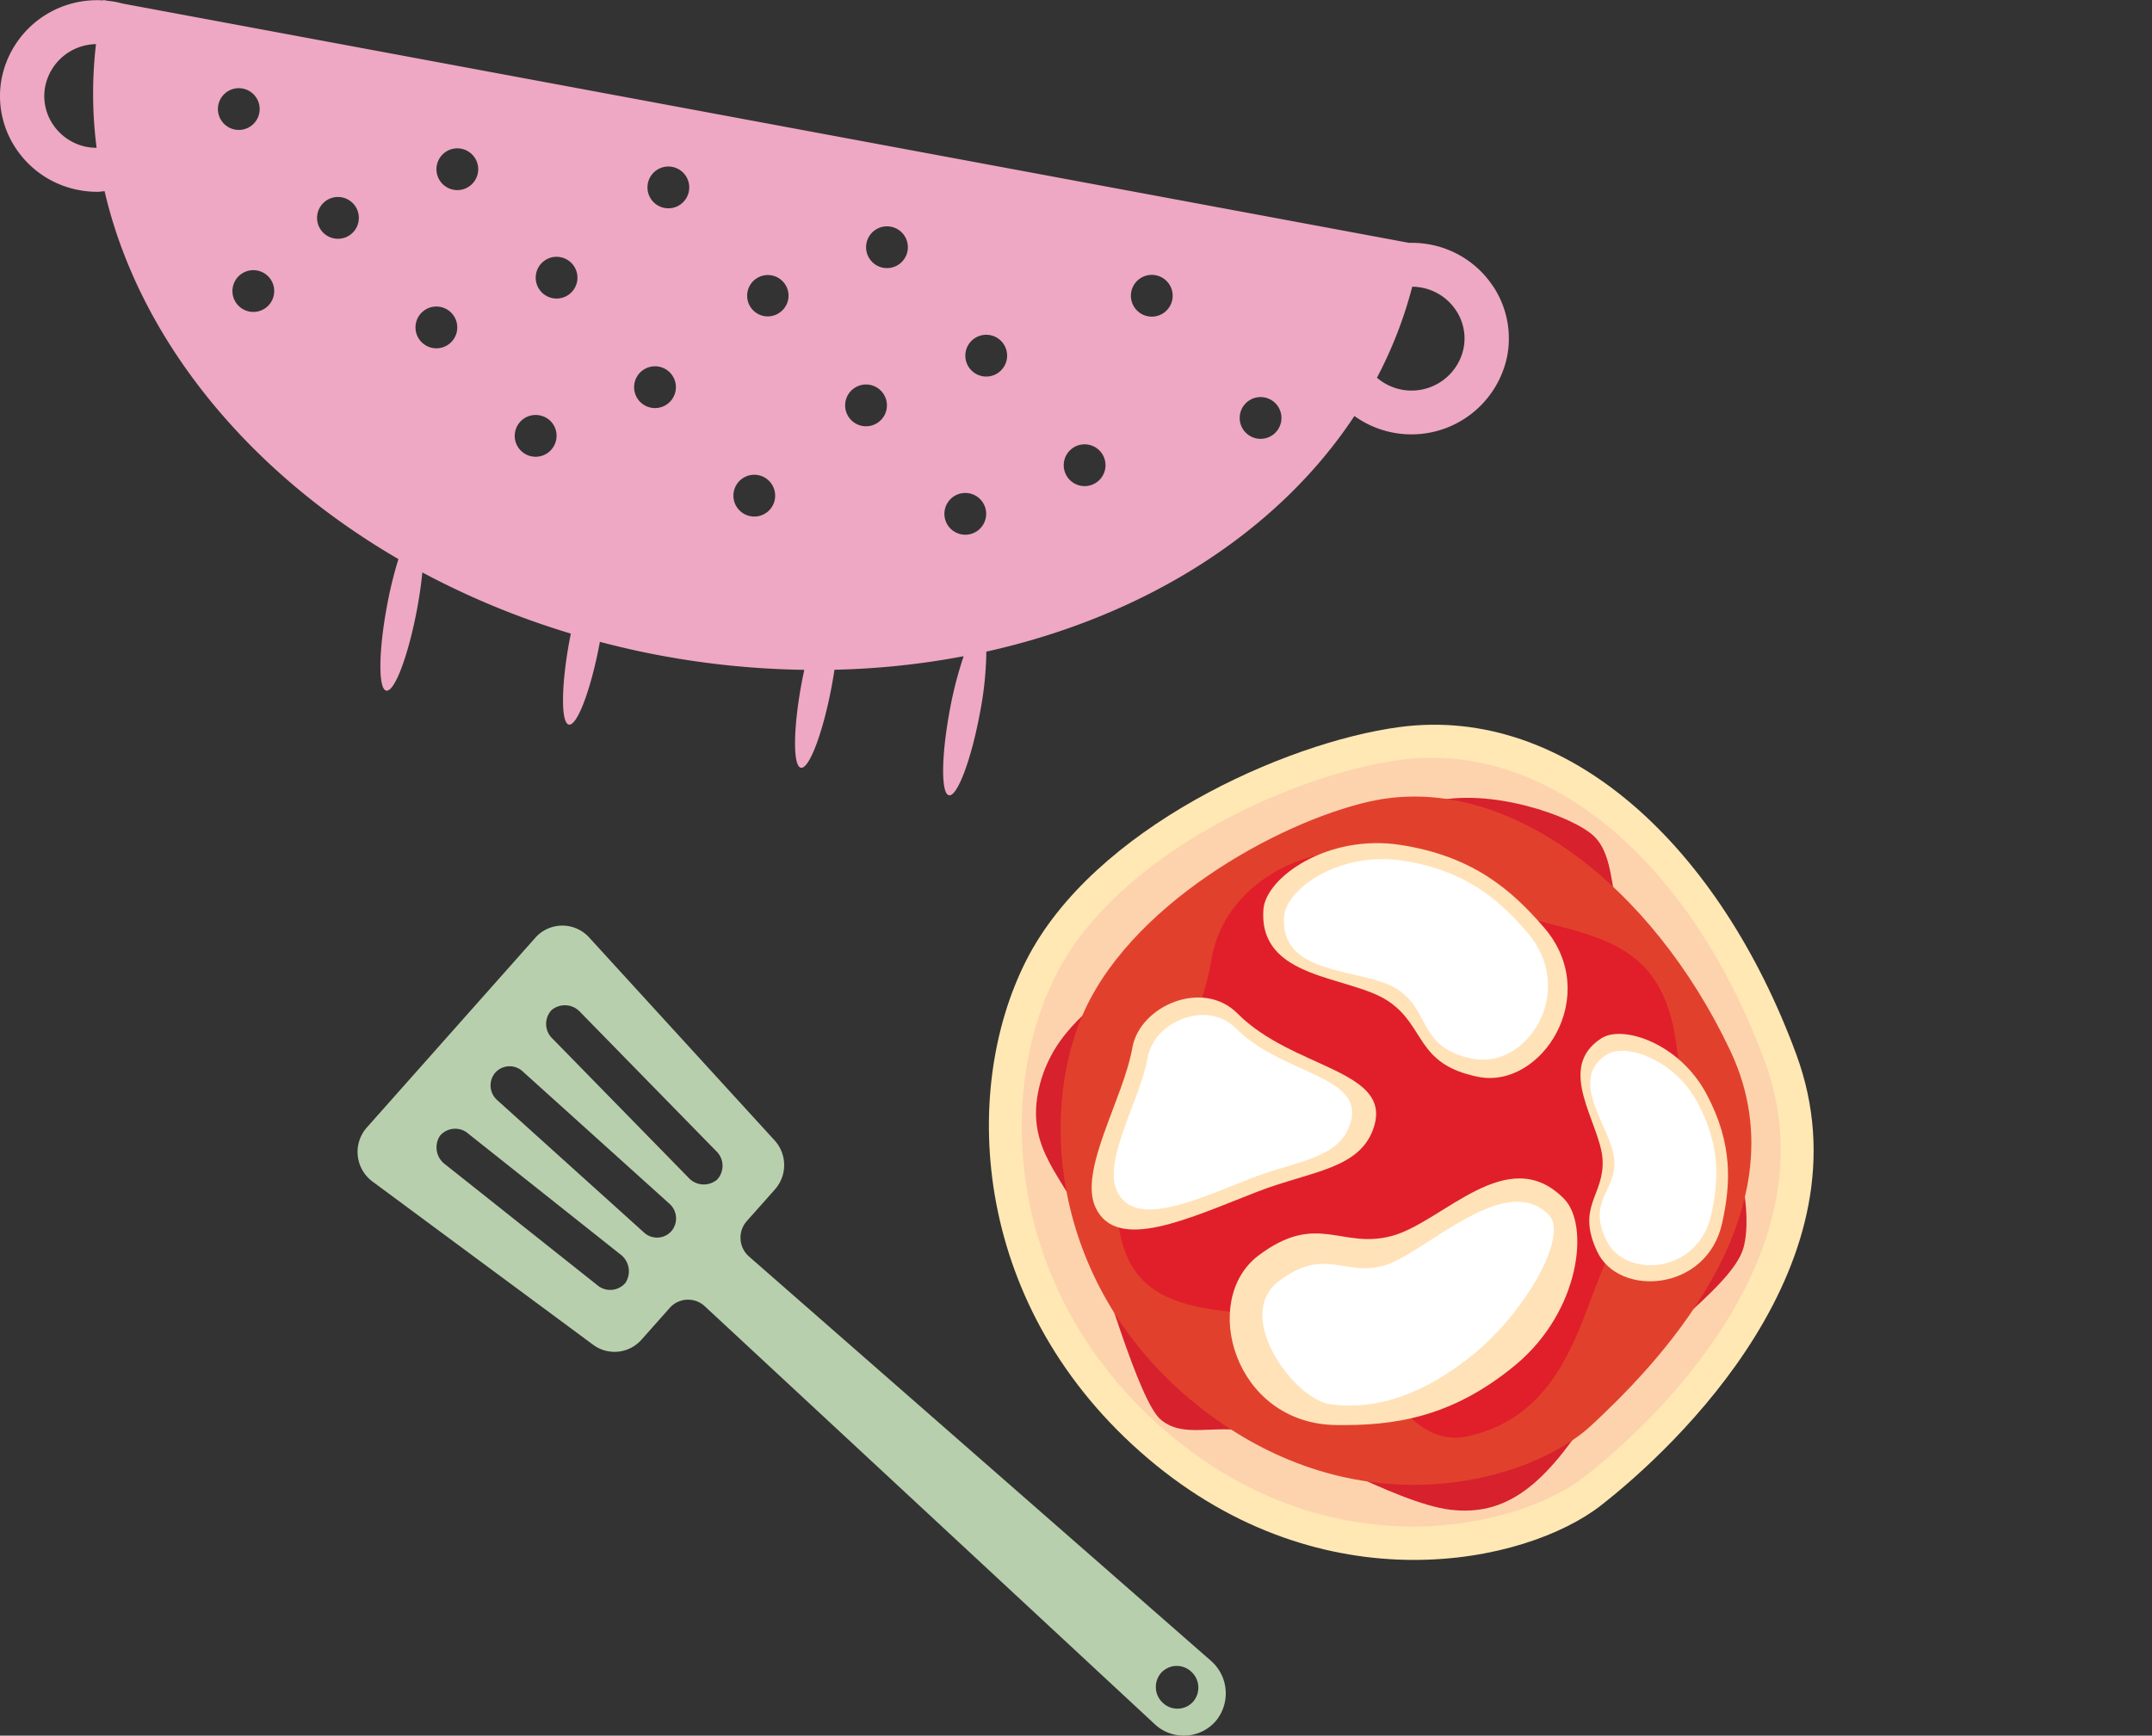
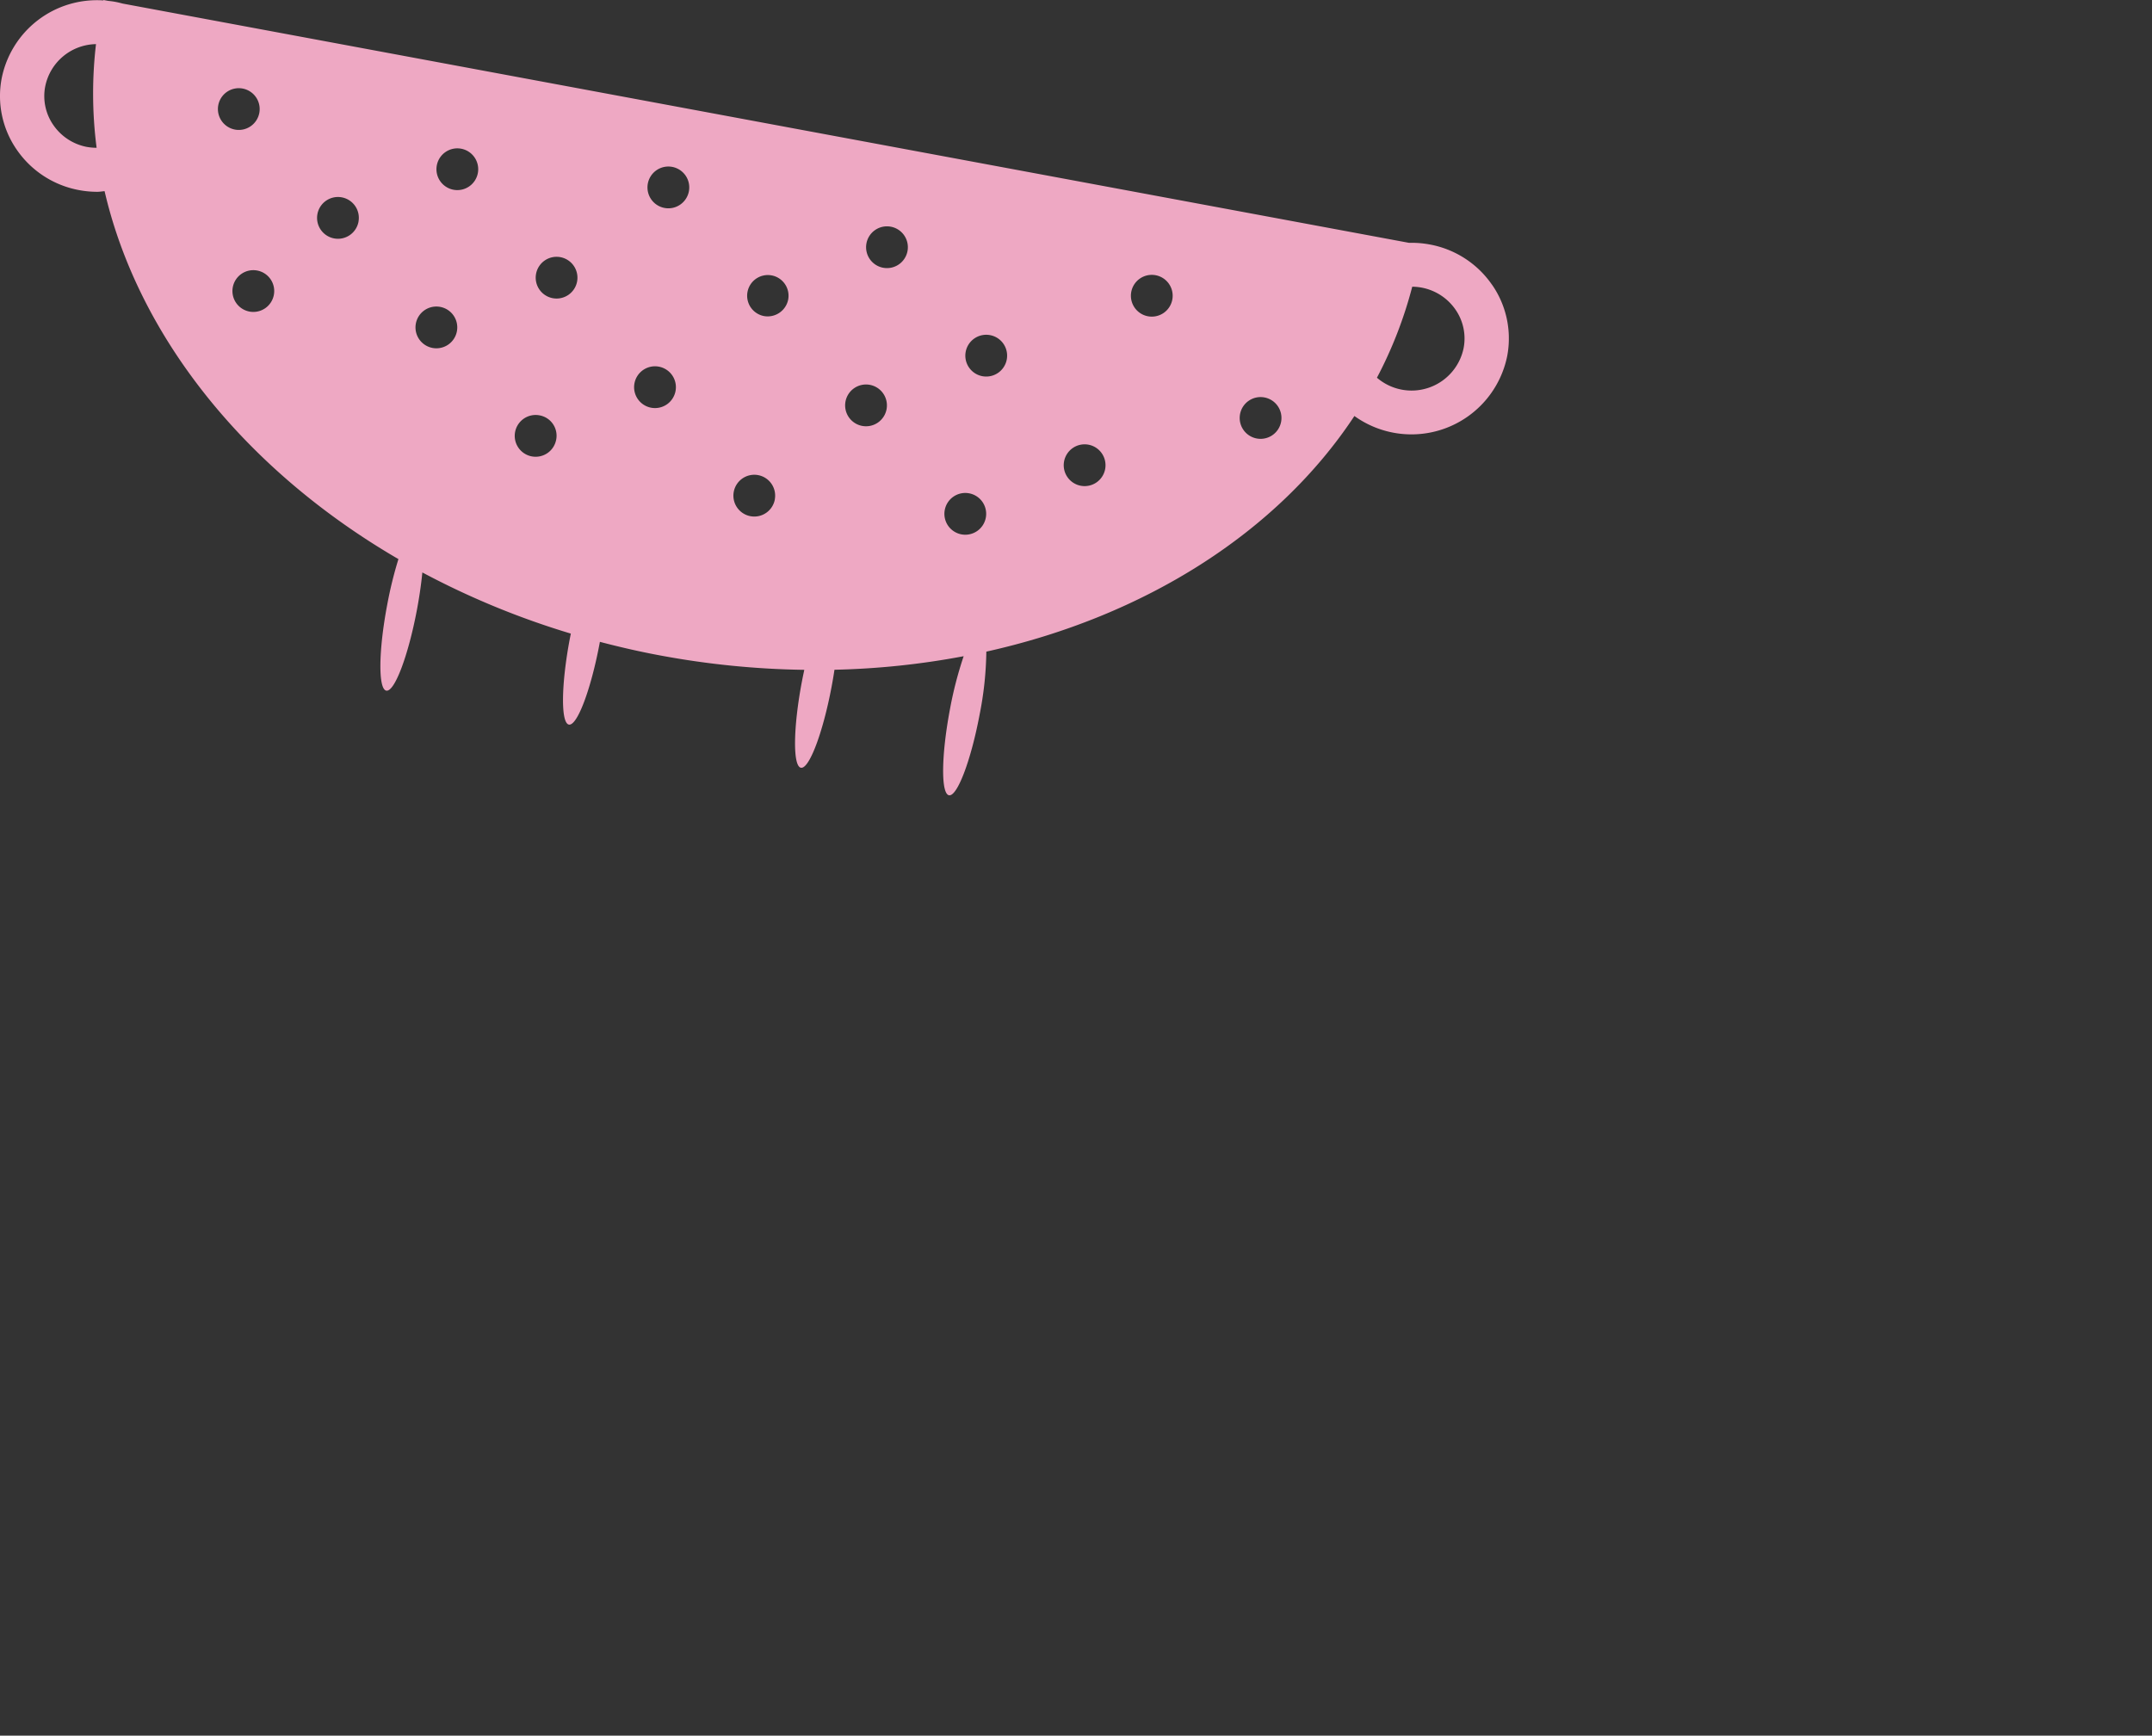
<svg xmlns="http://www.w3.org/2000/svg" width="280.781" height="226.488" viewBox="0 0 280.781 226.488">
  <rect x="0" y="0" width="280.781" height="226.488" fill="#333333" stroke="none" />
  <defs>
    <clipPath id="clip-path">
      <rect id="Rectangle_151" data-name="Rectangle 151" width="196.865" height="103.783" fill="#eea8c3" />
    </clipPath>
    <clipPath id="clip-path-2">
      <rect id="Rectangle_177" data-name="Rectangle 177" width="113.287" height="105.705" fill="none" />
    </clipPath>
    <clipPath id="clip-path-3">
-       <rect id="Rectangle_86" data-name="Rectangle 86" width="139.096" height="111.793" transform="translate(0 97.925) rotate(-44.75)" fill="none" />
-     </clipPath>
+       </clipPath>
  </defs>
  <g id="Group_228" data-name="Group 228" transform="translate(-1448.324 -1039.255)">
    <g id="Group_176" data-name="Group 176" transform="translate(1448.324 1039.255)">
      <g id="Group_175" data-name="Group 175" transform="translate(0 0.001)" clip-path="url(#clip-path)">
        <path id="Path_773" data-name="Path 773" d="M194.665,37.152a12.627,12.627,0,0,0-8.157-5.256,12.952,12.952,0,0,0-2.668-.208L16.023.47C15.694.383,15.364.3,15.028.239,14.715.18,14.4.144,14.092.11L13.5,0l-.011.055A12.666,12.666,0,0,0,.221,10.213,12.29,12.29,0,0,0,2.2,19.554a12.639,12.639,0,0,0,8.157,5.261,12.9,12.9,0,0,0,2.337.214c.324,0,.635-.059.952-.084,4.414,19.031,18.41,36.42,38.339,48.013a52.453,52.453,0,0,0-1.463,5.952C49.384,84.9,49.33,89.921,50.4,90.122s2.851-4.5,3.989-10.493c.333-1.762.571-3.435.717-4.93A105.643,105.643,0,0,0,74.48,82.68c-.043.221-.089.438-.132.662-1.136,5.993-1.191,11.012-.121,11.21s2.85-4.5,3.987-10.491c.02-.1.036-.2.055-.306,2.616.687,5.279,1.3,8,1.8a110.591,110.591,0,0,0,18.671,1.853c-.109.511-.217,1.029-.319,1.563-1.134,5.993-1.191,11.01-.123,11.21s2.853-4.5,3.989-10.493c.15-.783.278-1.55.39-2.291a102.669,102.669,0,0,0,16.856-1.767,49.932,49.932,0,0,0-1.791,6.934c-1.132,5.993-1.189,11.012-.123,11.21s2.855-4.5,3.989-10.493a44.651,44.651,0,0,0,.883-8.248c20.665-4.592,37.99-15.544,48.024-30.748a12.748,12.748,0,0,0,19.931-7.794,12.286,12.286,0,0,0-1.977-9.343M11.411,19.187a6.869,6.869,0,0,1-4.446-2.864A6.625,6.625,0,0,1,5.9,11.277a6.873,6.873,0,0,1,6.625-5.519,55.282,55.282,0,0,0,.08,13.527,7.1,7.1,0,0,1-1.191-.1m17.06-5.429a2.724,2.724,0,1,1,2.175,3.152,2.727,2.727,0,0,1-2.175-3.152m7.262,24.7a2.725,2.725,0,1,1-2.175-3.154,2.724,2.724,0,0,1,2.175,3.154M46.78,28.907A2.726,2.726,0,1,1,44.6,25.753a2.721,2.721,0,0,1,2.177,3.154M59.62,43.2a2.725,2.725,0,1,1-2.175-3.152A2.724,2.724,0,0,1,59.62,43.2M62.352,22.56a2.724,2.724,0,1,1-2.177-3.154,2.723,2.723,0,0,1,2.177,3.154M72.571,57.35A2.726,2.726,0,1,1,70.4,54.2a2.7,2.7,0,0,1,2.173,3.15M75.3,36.712a2.723,2.723,0,1,1-2.175-3.154A2.725,2.725,0,0,1,75.3,36.712M88.145,51a2.726,2.726,0,1,1-2.179-3.154A2.721,2.721,0,0,1,88.145,51m1.744-26.07a2.726,2.726,0,1,1-2.179-3.152,2.725,2.725,0,0,1,2.179,3.152M101.1,65.157A2.726,2.726,0,1,1,98.92,62a2.722,2.722,0,0,1,2.175,3.154m1.744-26.072a2.729,2.729,0,0,1-3.184,2.157,2.7,2.7,0,1,1,3.184-2.157m12.84,14.293a2.726,2.726,0,1,1-2.175-3.154,2.728,2.728,0,0,1,2.175,3.154m2.732-20.64a2.725,2.725,0,1,1-2.175-3.152,2.724,2.724,0,0,1,2.175,3.152m10.218,34.79a2.725,2.725,0,1,1-2.175-3.15,2.723,2.723,0,0,1,2.175,3.15m2.732-20.636a2.726,2.726,0,1,1-2.175-3.156,2.722,2.722,0,0,1,2.175,3.156M144.2,61.181a2.726,2.726,0,1,1-2.177-3.152,2.727,2.727,0,0,1,2.177,3.152m8.762-22.114a2.725,2.725,0,1,1-2.175-3.152,2.726,2.726,0,0,1,2.175,3.152m14.195,15.946a2.725,2.725,0,1,1-2.177-3.15,2.723,2.723,0,0,1,2.177,3.15m23.806-9.583a6.93,6.93,0,0,1-11.308,3.859,55.109,55.109,0,0,0,4.606-11.876,6.91,6.91,0,0,1,5.632,2.971,6.618,6.618,0,0,1,1.07,5.046" transform="translate(0 -0.001)" fill="#eea8c3" />
      </g>
    </g>
    <g id="Group_204" data-name="Group 204" transform="translate(1494.973 1160.038)">
      <g id="Group_203" data-name="Group 203" transform="translate(0 0)" clip-path="url(#clip-path-2)">
-         <path id="Path_900" data-name="Path 900" d="M23.228,1.549,1.174,26.389a4.809,4.809,0,0,0,.811,7.032L30.7,54.668a4.693,4.693,0,0,0,6.32-.6l3.73-4.2a3.2,3.2,0,0,1,4.583-.171l58.65,54.48a5.537,5.537,0,0,0,7.924-.295,5.641,5.641,0,0,0-.587-7.969L51.1,43.2a3.264,3.264,0,0,1-.339-4.609l3.731-4.2a4.788,4.788,0,0,0-.109-6.4L30.252,1.584a4.722,4.722,0,0,0-7.024-.036m11.72,45.077a2.6,2.6,0,0,1-3.714.252L11.452,31.171a2.752,2.752,0,0,1-.693-3.75,2.6,2.6,0,0,1,3.714-.252L34.257,42.874a2.753,2.753,0,0,1,.692,3.751M18.218,22.767a2.556,2.556,0,0,1-.237-3.587,2.507,2.507,0,0,1,3.562-.158L40.7,36.3a2.557,2.557,0,0,1,.238,3.586,2.508,2.508,0,0,1-3.564.16Zm90.8,78.512a2.754,2.754,0,0,1-3.913.174,2.807,2.807,0,0,1-.261-3.94,2.756,2.756,0,0,1,3.914-.175,2.808,2.808,0,0,1,.26,3.941M29.082,11.312,46.761,29.389a2.646,2.646,0,0,1,.162,3.749,2.7,2.7,0,0,1-3.774-.278L25.47,14.782a2.645,2.645,0,0,1-.163-3.748,2.7,2.7,0,0,1,3.774.278" transform="translate(0 0.001)" fill="#b8cfad" />
-       </g>
+         </g>
    </g>
    <g id="Group_103" data-name="Group 103" transform="translate(1551.617 1088.424)">
      <g id="Group_102" data-name="Group 102" transform="translate(0 0)" clip-path="url(#clip-path-3)">
        <path id="Path_601" data-name="Path 601" d="M141.493,106.8c-9.97-27.081-29.811-45.68-51.821-42.723-14.916,2-39.9,13.2-48.647,30.429s-7.039,45.568,15.9,65.033,49.277,13.736,59.058,6.116,35.481-31.777,25.51-58.855" transform="translate(-10.411 -18.366)" fill="#ffe8b4" />
        <path id="Path_602" data-name="Path 602" d="M139.117,109.441C129.94,84.515,111.678,67.4,91.42,70.118c-13.729,1.843-36.73,12.15-44.776,28.007s-6.479,41.941,14.634,59.858,45.354,12.643,54.358,5.629,32.656-29.247,23.479-54.171" transform="translate(-12.141 -20.113)" fill="#fdd3ae" />
-         <path id="Path_603" data-name="Path 603" d="M121.091,91.872c-1.468-1.73-.763-7.044-3.5-9.685s-13.7-6.495-21.385-4.442-8.859,6.523-8.859,6.523-28.009,14.078-31.759,17.26-9.148,6.767-10.562,14.169,3.392,11.019,5.866,16.861,7.205,23.416,10.23,25.812,6.669.546,11.692,1.5,18.834,9.334,26.014,10.192,12.063-3.036,17.9-11.954,18.827-16.713,20.353-22.225-1.509-17.577-6.471-22.55-9.515-21.456-9.515-21.456" transform="translate(-12.895 -22.224)" fill="#d7212d" />
-         <path id="Path_604" data-name="Path 604" d="M136.678,110.138c-10.139-21.493-29.253-36.573-47.092-32.555C77.5,80.308,57.81,91.3,51.889,106.067s-2.474,37.888,17.752,52.192,41.412,7.7,48.883.738,28.294-27.368,18.154-48.858" transform="translate(-14.193 -22.158)" fill="#e1412c" />
        <path id="Path_605" data-name="Path 605" d="M105.518,163.253c-9.776,2.246-13.065-14.9-23.427-15.655-11.414-.828-20.769-.679-22.248-12.009-1.2-9.2,9.545-19.756,12.194-34.791,2.162-12.28,19.232-18.576,30.677-9.975s26.81,3,29.716,20.032-2.33,19.7-7.215,26.457-5.254,22.623-19.7,25.941" transform="translate(-17.208 -25.014)" fill="#e01f2b" />
        <path id="Path_606" data-name="Path 606" d="M55.472,141.143c-2.215-4.828,3.629-14.111,4.813-20.834.968-5.491,9.21-9.007,13.718-4.46,7.148,7.209,20.061,7.307,17.83,14.705-1.7,5.63-8.227,5.834-15.2,8.534-8.8,3.405-18.408,8.052-21.16,2.055" transform="translate(-15.834 -32.764)" fill="#ffe2b8" />
        <path id="Path_607" data-name="Path 607" d="M59.433,139.917c-1.856-4.046,3.042-11.827,4.034-17.462.811-4.6,7.719-7.548,11.5-3.738,5.991,6.043,16.814,6.125,14.944,12.325-1.423,4.719-6.9,4.89-12.74,7.153-7.372,2.854-15.429,6.749-17.735,1.722" transform="translate(-16.998 -33.688)" fill="#fff" />
-         <path id="Path_608" data-name="Path 608" d="M123.913,149.6c3.334,3.415,2.093,14.638-6.328,21.639s-16.07,7.961-23.434,7.865c-13.351-.174-17.8-16.33-10.129-22.119s10.8-.755,17.449-2.569,15.1-12.339,22.443-4.815" transform="translate(-23.119 -42.316)" fill="#ffe2b8" />
        <path id="Path_609" data-name="Path 609" d="M123.634,152.906c2.612,2.676-2.992,12.5-9.593,17.988s-13.029,7.552-18.957,6.72c-4.674-.656-12.689-11.526-6.68-16.057s8.458-.592,13.67-2.015,15.8-12.528,21.56-6.636" transform="translate(-24.842 -43.546)" fill="#fff" />
        <path id="Path_610" data-name="Path 610" d="M123.054,96.481c-4.214-4.88-9.282-9.328-18.763-10.783S86.74,89.952,86.439,94.12c-.661,9.183,11.135,8.6,16.19,11.906s3.575,8.273,11.818,9.939,16.247-10.636,8.607-19.484" transform="translate(-24.888 -24.616)" fill="#ffe2b8" />
        <path id="Path_611" data-name="Path 611" d="M121.935,97.935c-3.65-4.227-8.04-8.08-16.251-9.339s-15.2,3.685-15.461,7.294c-.573,7.954,10.426,6.644,14.8,9.5s2.646,7.608,9.786,9.05,13.74-8.846,7.122-16.51" transform="translate(-25.979 -25.459)" fill="#fff" />
        <path id="Path_612" data-name="Path 612" d="M163.04,145.109c1.081-4.943,1.489-10.221-2.061-16.861s-10.935-9.019-13.694-7.246c-6.078,3.907-.161,11.044.145,15.773s-3.513,6.141-.678,12.1,14.329,5.2,16.288-3.766" transform="translate(-41.633 -34.687)" fill="#ffe2b8" />
        <path id="Path_613" data-name="Path 613" d="M162.126,144.9c.936-4.282,1.29-8.853-1.785-14.6s-9.471-7.813-11.86-6.275c-5.264,3.384.735,9.675,1,13.771s-3.532,5.245-1.077,10.406,12.024,4.465,13.721-3.3" transform="translate(-42.143 -35.578)" fill="#fff" />
      </g>
    </g>
  </g>
</svg>